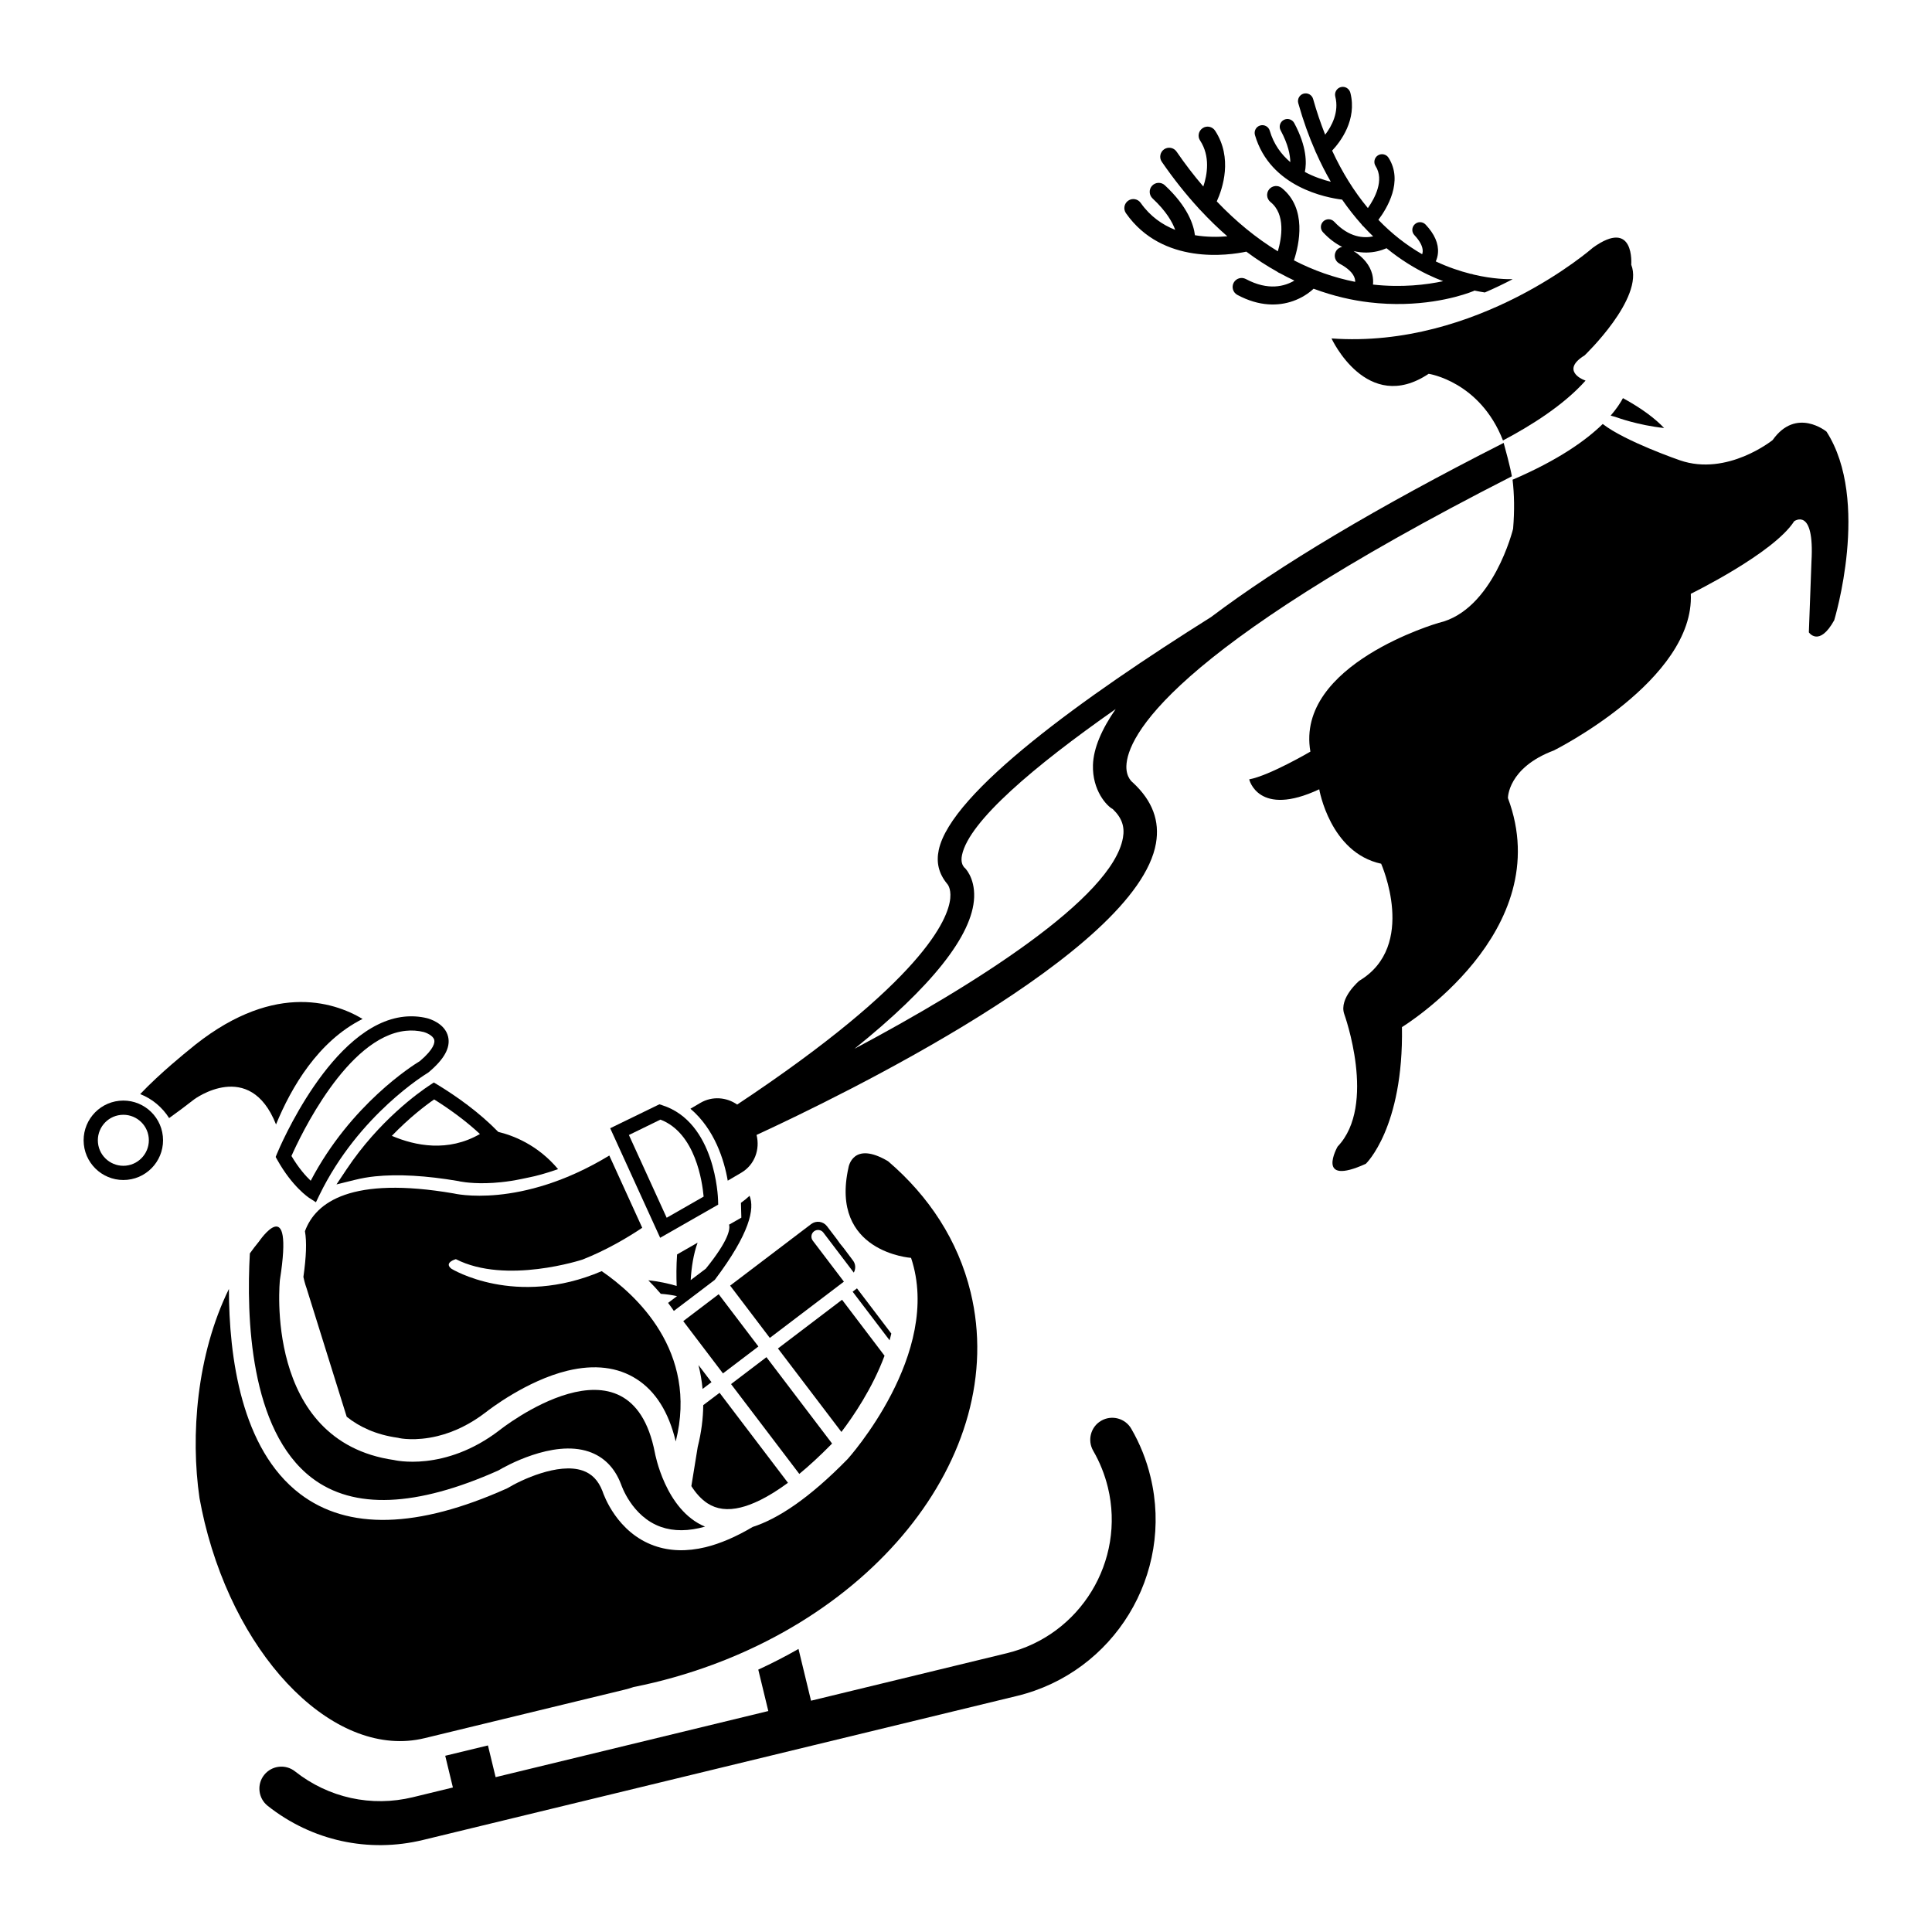
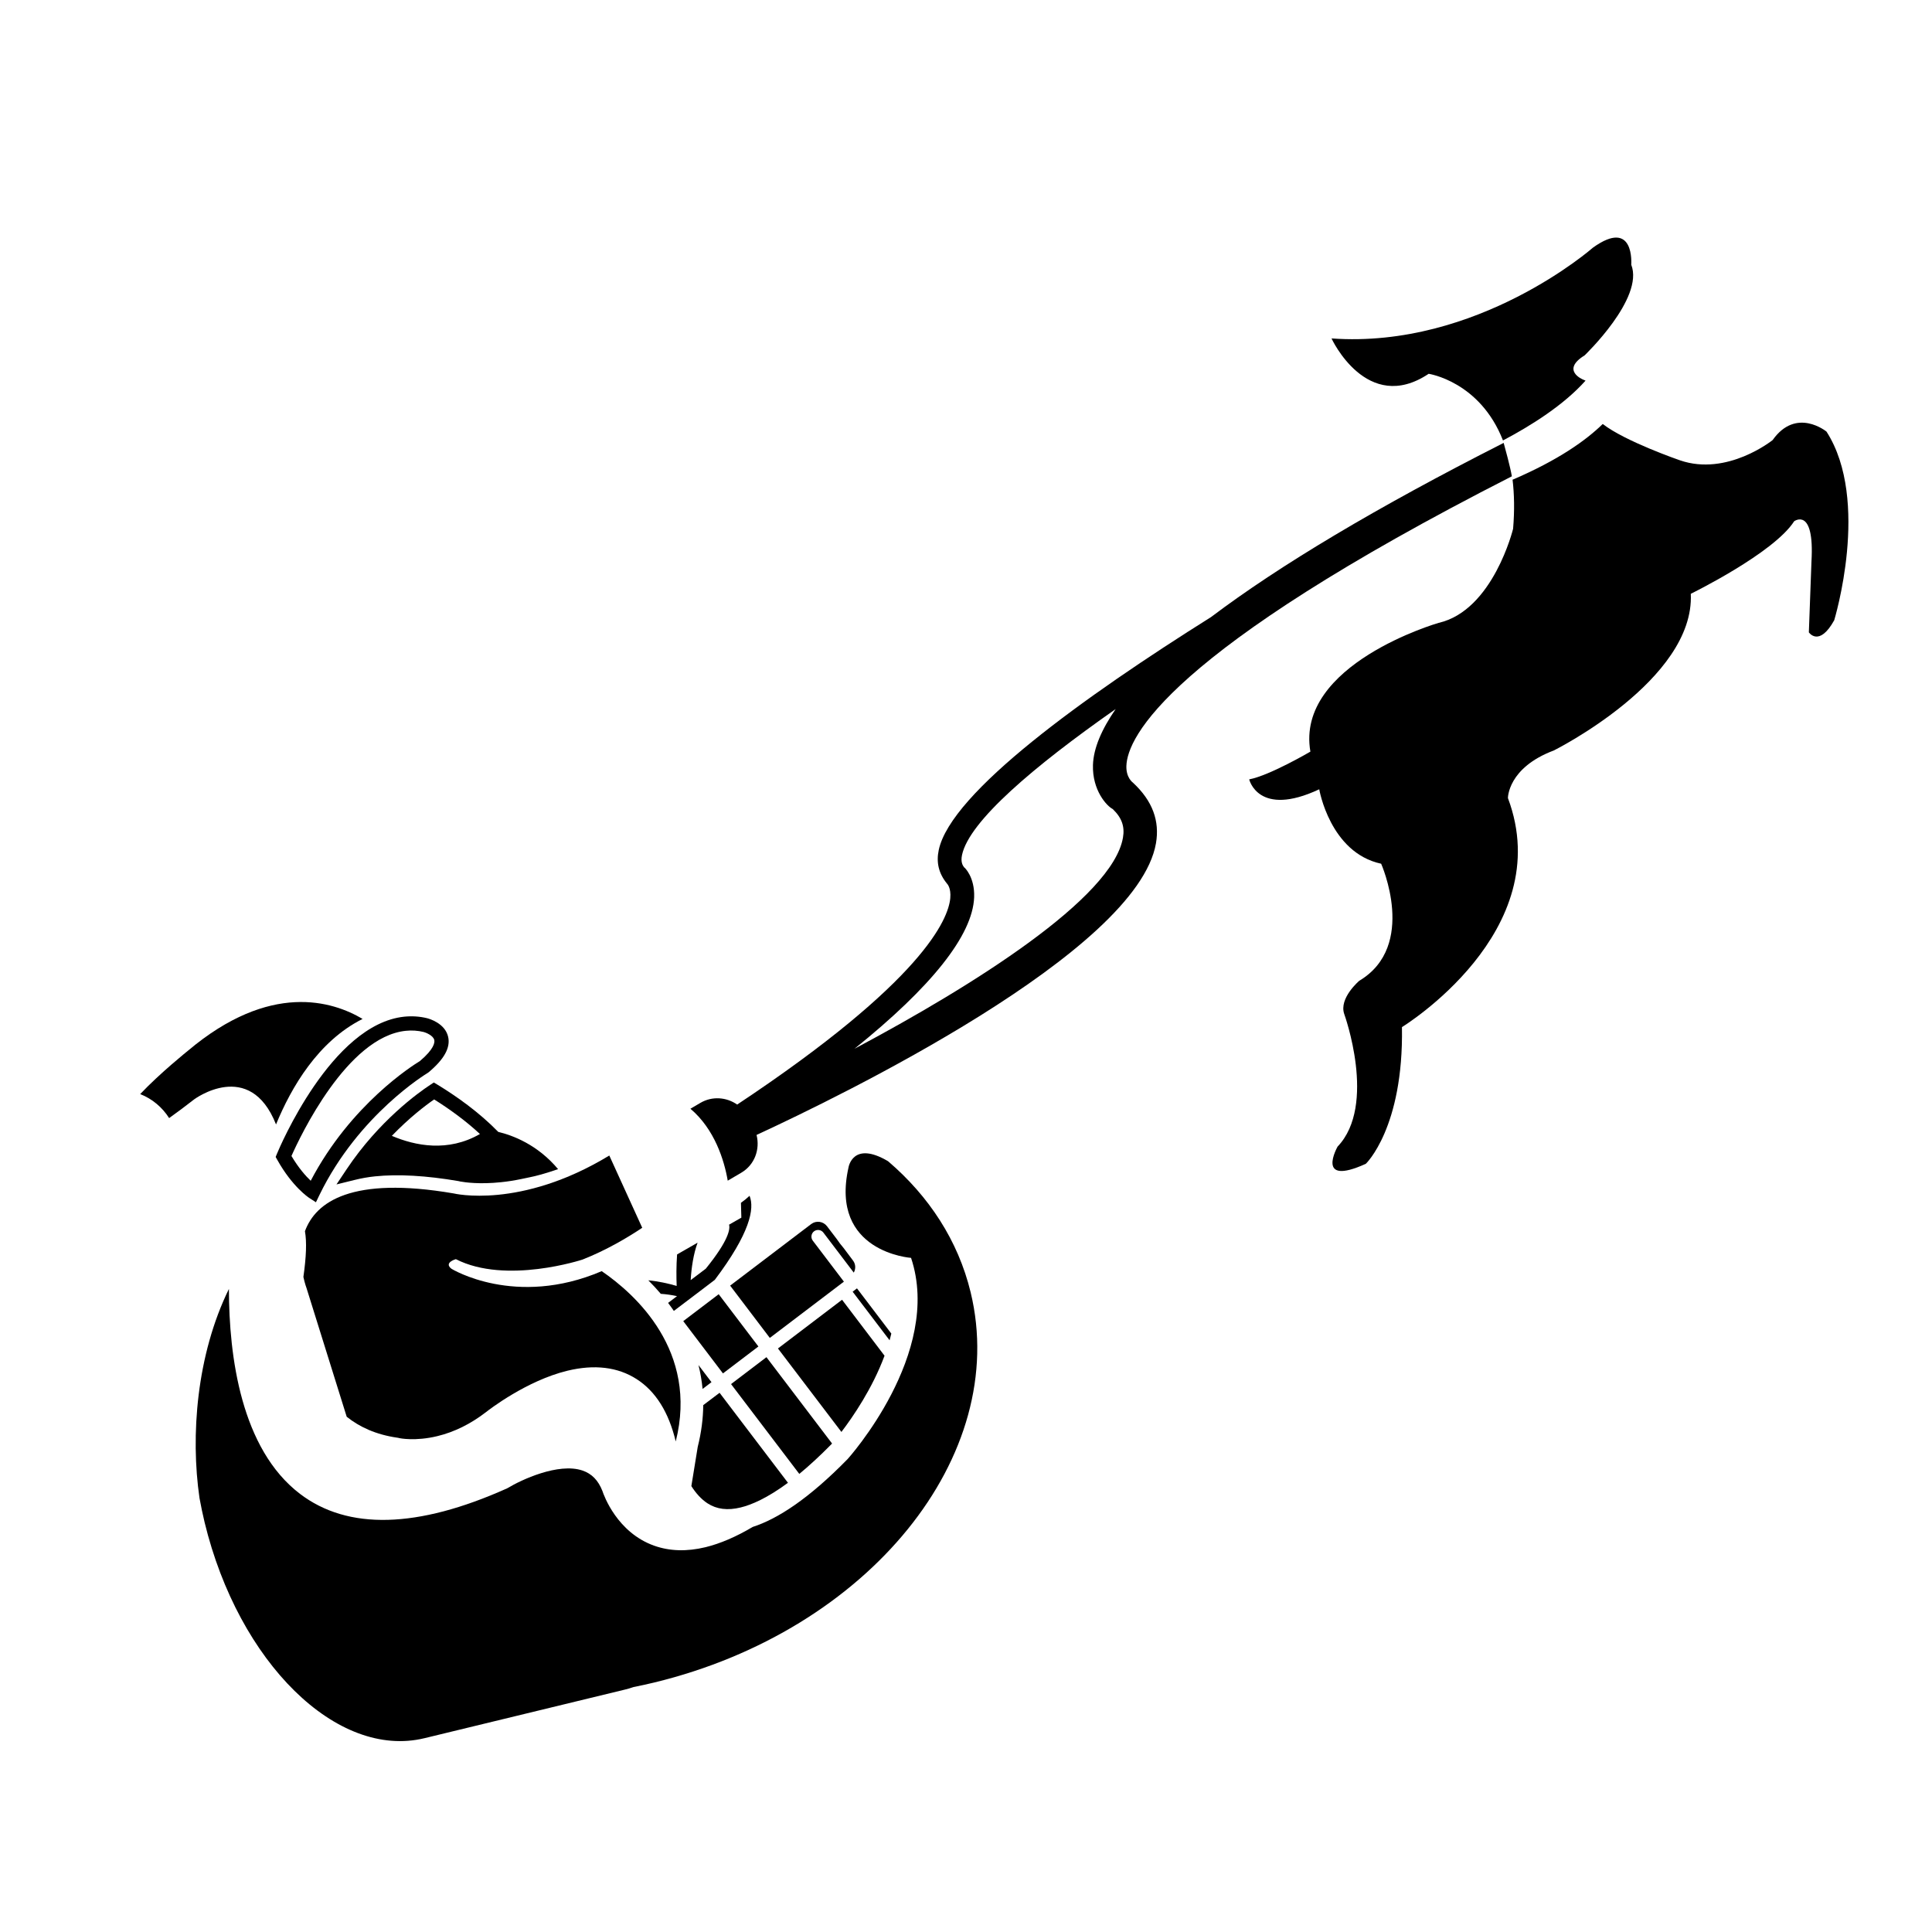
<svg xmlns="http://www.w3.org/2000/svg" fill="#000000" width="800px" height="800px" version="1.1" viewBox="144 144 512 512">
  <g>
    <path d="m334.46 486.98 10.523 13.852-9.391 7.133-10.523-13.852z" />
    <path d="m367.6 474.78c-0.348-0.41-0.691-0.82-1.023-1.258-0.27-0.363-0.535-0.738-0.789-1.117l-2.629-3.449c-0.488-0.629-1.18-1.039-1.969-1.148s-1.574 0.094-2.219 0.582l-21.477 16.312 10.516 13.855 19.633-14.91-8.25-10.863c-0.582-0.77-0.441-1.891 0.332-2.473 0.77-0.582 1.891-0.441 2.473 0.332l8.062 10.613c0.566-1.008 0.504-2.266-0.203-3.195z" />
    <path d="m380.21 497.41-9.102-11.98-1.148 0.883 1.008 1.324 0.488 0.645 8.297 10.91c0.16-0.586 0.316-1.184 0.457-1.781z" />
    <path d="m378.41 503.28-11.258-14.832-16.988 12.91 16.816 22.121c3.086-4.047 8.203-11.512 11.43-20.199z" />
    <path d="m364.39 526.68c0.031-0.031 0.062-0.078 0.109-0.141l-17.383-22.875-9.383 7.133 18.09 23.805c2.582-2.129 5.434-4.742 8.566-7.922z" />
-     <path d="m443.8 522.63c-1.605-2.785-5.18-3.731-7.965-2.125-2.785 1.605-3.731 5.18-2.125 7.965 1.746 3.008 3.055 6.281 3.891 9.699 4.723 19.508-7.289 39.234-26.812 43.957l-51.859 12.578-3.32-13.715c-3.449 1.969-6.992 3.793-10.66 5.481l2.66 10.973-72.266 17.523-2.035-8.406-11.32 2.738 2.031 8.406-10.629 2.582c-10.973 2.66-22.34 0.156-31.203-6.848-2.519-2-6.188-1.574-8.188 0.945-2 2.519-1.574 6.188 0.945 8.188 11.699 9.258 26.703 12.547 41.172 9.035l157.39-38.164c25.758-6.25 41.629-32.273 35.395-58.031-1.074-4.5-2.789-8.797-5.106-12.781z" />
-     <path d="m212.64 473c-0.852 1.023-1.652 2.094-2.426 3.164-0.93 16.562-0.125 46.871 16.453 59.512 11.02 8.406 27.629 7.731 49.391-1.984 1.605-0.961 14.406-8.25 23.992-4.992 3.969 1.355 6.832 4.234 8.5 8.566l0.062 0.156c0.031 0.078 2.801 8.5 10.547 11.227 3.418 1.195 7.32 1.164 11.684-0.078-10.578-4.359-13.289-19.555-13.289-19.555-6.504-33.582-41.094-6.062-41.094-6.062-14.625 11.289-28.07 7.965-28.07 7.965-34.715-4.992-30.211-47.734-30.211-47.734 3.781-24.008-5.523-10.184-5.539-10.184z" />
    <path d="m256.49 604.64 53.043-12.863c0.805-0.188 1.59-0.426 2.363-0.691 1.844-0.363 3.668-0.77 5.512-1.211 56.805-13.777 94.324-60.062 83.82-103.41-3.32-13.715-11.066-25.488-21.883-34.73-9.398-5.559-10.484 1.668-10.484 1.668-5.039 22.484 16.578 23.945 16.578 23.945 8.469 25.332-16.801 53.309-16.801 53.309-10.25 10.484-18.516 15.855-25.16 17.996-4.41 2.613-8.582 4.41-12.5 5.367-4.945 1.195-9.492 1.07-13.617-0.395-9.824-3.496-13.336-13.336-13.715-14.5-1.102-2.816-2.816-4.582-5.273-5.414-6.422-2.188-16.422 2.566-19.727 4.582l-0.301 0.156c-23.711 10.629-42.164 11.098-54.852 1.434-15.602-11.902-18.812-36.367-18.828-54.301-8.582 17.523-10.203 38.871-7.793 55.434 0.395 2.141 0.836 4.281 1.355 6.438 9.031 37.188 35.102 62.805 58.262 57.184z" />
-     <path d="m474.29 210.69c2.738 2.047 5.465 3.793 8.141 5.289 0.156 0.125 0.332 0.234 0.52 0.332 0.062 0.031 0.109 0.031 0.172 0.062 1.309 0.723 2.613 1.371 3.906 1.984-2.551 1.512-6.91 2.769-12.863-0.41-1.164-0.613-2.598-0.188-3.227 0.977-0.613 1.164-0.188 2.598 0.977 3.227 5.84 3.133 10.91 2.977 14.738 1.637 2.297-0.805 4.156-2.047 5.465-3.273 5.367 2 10.359 3.086 14.754 3.606 13.098 1.559 23.051-1.34 26.418-2.535 0.723-0.25 1.133-0.426 1.227-0.457 0.078-0.031 0.156-0.078 0.219-0.125 0.961 0.203 1.891 0.363 2.754 0.504 2.644-1.133 5.117-2.332 7.398-3.527-1.309 0.031-5.195 0-10.344-1.211-0.27-0.109-0.535-0.188-0.82-0.203-2.801-0.707-5.934-1.746-9.227-3.289 0.285-0.645 0.52-1.402 0.582-2.281 0.188-2.457-0.914-4.977-3.273-7.477-0.77-0.82-2.062-0.867-2.883-0.078-0.82 0.77-0.867 2.062-0.078 2.883 1.496 1.59 2.25 3.086 2.188 4.312-0.016 0.285-0.078 0.52-0.141 0.738-4.219-2.426-8.109-5.481-11.602-9.117 2.297-3.055 6.66-10.203 2.691-16.453-0.598-0.945-1.875-1.227-2.816-0.629-0.945 0.598-1.227 1.875-0.629 2.816 2.394 3.762-0.219 8.566-2.031 11.148-3.652-4.394-6.816-9.477-9.477-15.223 2.203-2.348 6.66-8.156 4.832-15.336-0.301-1.125-1.418-1.785-2.519-1.5-1.086 0.285-1.746 1.402-1.48 2.488 1.07 4.156-0.961 7.887-2.676 10.125-1.195-3.008-2.266-6.156-3.195-9.461-0.301-1.086-1.434-1.715-2.519-1.418-1.086 0.301-1.715 1.434-1.418 2.519 1.309 4.66 2.832 8.863 4.519 12.691 0.047 0.156 0.109 0.316 0.203 0.457 1.227 2.769 2.535 5.32 3.906 7.684-1.984-0.488-4.457-1.289-6.879-2.598 0.488-2.332 0.551-6.676-2.816-12.957-0.535-0.992-1.777-1.371-2.769-0.836s-1.371 1.777-0.836 2.769c2.031 3.777 2.535 6.582 2.566 8.422-2.379-2.031-4.394-4.723-5.449-8.328-0.316-1.086-1.449-1.699-2.535-1.387-1.086 0.316-1.699 1.449-1.387 2.535 4.062 13.902 19.082 16.625 23.098 17.113 1.668 2.41 3.402 4.598 5.148 6.551 0.094 0.141 0.203 0.285 0.332 0.41 0.047 0.031 0.078 0.062 0.125 0.094 0.867 0.945 1.746 1.844 2.629 2.691-2.488 0.52-6.375 0.332-10.328-3.891-0.77-0.82-2.062-0.867-2.883-0.094-0.82 0.77-0.867 2.062-0.094 2.883 1.668 1.793 3.387 3.039 5.086 3.891-0.691 0.125-1.34 0.551-1.684 1.227-0.613 1.164-0.172 2.598 0.992 3.211 2.25 1.195 3.652 2.551 4.031 3.938 0.094 0.316 0.125 0.613 0.109 0.883-5.574-1.102-11.004-3.008-16.23-5.699 1.402-4.234 3.512-13.762-3.227-19.176-1.023-0.82-2.519-0.66-3.352 0.363-0.82 1.023-0.66 2.519 0.363 3.352 4.047 3.242 2.977 9.523 1.953 13.066-5.684-3.465-11.098-7.887-16.184-13.227 1.559-3.418 4.281-11.508-0.441-18.734-0.723-1.102-2.203-1.418-3.289-0.691-1.102 0.723-1.418 2.203-0.691 3.289 2.738 4.188 1.906 9.07 0.852 12.188-2.457-2.867-4.816-5.934-7.086-9.242-0.738-1.086-2.234-1.355-3.305-0.613-1.07 0.738-1.355 2.234-0.613 3.305 3.195 4.644 6.473 8.723 9.762 12.312 0.109 0.156 0.234 0.301 0.395 0.426 2.394 2.582 4.801 4.914 7.211 7.008-2.379 0.203-5.398 0.25-8.582-0.285-0.332-2.754-1.891-7.574-7.981-13.242-0.961-0.898-2.473-0.836-3.371 0.125-0.898 0.961-0.836 2.473 0.125 3.371 3.652 3.402 5.273 6.312 6 8.328-3.387-1.34-6.629-3.559-9.148-7.148-0.754-1.07-2.234-1.34-3.32-0.582-1.07 0.754-1.34 2.234-0.582 3.32 9.695 13.805 27.285 11.16 31.895 10.184zm28.434-0.156c1.164 0.285 2.297 0.395 3.371 0.395 2.094-0.016 3.938-0.52 5.352-1.148 3.793 3.102 7.559 5.367 10.973 7.008 1.371 0.66 2.723 1.227 4.031 1.73-4.426 0.945-10.91 1.746-18.594 0.898 0.078-0.82 0.047-1.746-0.203-2.738-0.613-2.367-2.266-4.43-4.93-6.144z" />
    <path d="m217.4 449.75-0.348 0.852 0.441 0.789c3.969 7.102 8.266 9.949 8.438 10.059l1.793 1.164 0.93-1.922c10.391-21.379 28.496-32.227 28.668-32.34l0.25-0.172c4.141-3.465 5.84-6.535 5.195-9.398-0.82-3.637-5.07-4.816-5.574-4.945-1.984-0.488-4.031-0.613-6.047-0.41-19.34 2-33.164 34.922-33.746 36.324zm34.133-32.574c1.605-0.172 3.211-0.062 4.754 0.316 0.488 0.125 2.535 0.898 2.801 2.125 0.141 0.598 0.031 2.332-3.824 5.59-1.828 1.102-18.309 11.445-28.922 31.707-1.309-1.242-3.211-3.371-5.102-6.566 2.254-5.086 14.723-31.566 30.293-33.172z" />
-     <path d="m334.33 463.24-0.031-1.117c-0.016-0.852-0.707-20.75-14.832-25.238l-0.723-0.234-13.035 6.344 13.242 29.031zm-15.305-22.531c9.289 3.543 11.098 16.531 11.445 20.402l-9.793 5.606-10.012-21.93z" />
-     <path d="m175.6 435.72c-5.777 0.598-9.98 5.777-9.383 11.555s5.777 9.98 11.555 9.383c5.777-0.598 9.98-5.777 9.383-11.555-0.598-5.777-5.777-9.98-11.555-9.383zm1.781 17.191c-3.699 0.379-7.039-2.312-7.414-6.031-0.379-3.699 2.312-7.039 6.031-7.414 3.699-0.379 7.039 2.312 7.414 6.031 0.375 3.699-2.316 7.019-6.031 7.414z" />
    <path d="m217.15 441.99c4.016-9.793 11.148-22.059 22.938-27.961-7.902-4.707-24.48-9.949-46.258 8.406 0 0-7.398 5.918-12.676 11.508 3.164 1.242 5.84 3.481 7.668 6.359 2.047-1.465 4.281-3.117 6.613-4.945-0.012 0.004 14.754-10.984 21.715 6.633z" />
    <path d="m258.96 430.87-0.992 0.66c-3.023 1.984-13.523 9.477-22.105 22.324l-2.691 4.031 4.707-1.164c1.891-0.473 3.684-0.789 5.527-0.977 6.094-0.629 13.539-0.203 22.105 1.258l0.535 0.125h0.047c1.117 0.203 4.992 0.77 10.645 0.172 1.746-0.172 3.543-0.457 5.367-0.836l2.109-0.441c1.812-0.348 4.266-1.008 7.684-2.188-5.481-6.535-12.043-8.957-15.855-9.871-5.086-5.227-11.098-9.461-16.059-12.484zm-11.117 14.141c4.66-4.832 8.91-8.062 11.211-9.652 3.824 2.394 8.188 5.496 12.137 9.164-8.469 4.879-17.145 3.133-23.348 0.488z" />
    <path d="m340.3 543.49c2.832-0.691 6.977-2.441 12.516-6.535l-13.066-17.191-5.055-6.66-4.328 3.273c-0.031 3.481-0.488 7.18-1.465 11.082l-1.684 10.375c1.148 1.812 2.566 3.449 4.281 4.566 2.441 1.578 5.32 1.941 8.801 1.09z" />
    <path d="m264.22 460.27c-27.078-4.644-36.559 2.266-39.406 10.012 0.504 2.867 0.348 6.754-0.41 12.121 0.391 1.816 0.832 2.965 0.832 2.965l10.645 34.086c3.402 2.723 7.777 4.738 13.367 5.543l0.301 0.047 0.301 0.078s4.172 0.898 10.059-0.535c4.488-1.086 8.816-3.227 12.863-6.344 0.836-0.66 10.77-8.359 21.602-10.988 7.164-1.73 13.352-0.992 18.359 2.234 5.039 3.242 8.5 8.785 10.344 16.516 6.047-23.992-10.738-39.062-19.617-45.137-22.906 9.793-39.816-0.629-39.816-0.629-2.141-1.637 1.164-2.551 1.164-2.551 13.289 6.801 33.566 0.109 33.566 0.109 6.297-2.473 11.965-5.84 15.824-8.422l-8.727-19.148c-23.648 14.359-41.25 10.043-41.25 10.043z" />
    <path d="m332.55 510.29-3.449-4.535c0.504 2.016 0.883 4.125 1.086 6.328z" />
    <path d="m327.04 483.24c0.188-3.273 0.738-6.941 1.828-9.918l-5.434 3.117c-0.219 3.039-0.203 5.969-0.109 8.344-2.219-0.645-4.879-1.242-7.512-1.48 1.102 1.102 2.219 2.297 3.305 3.574 1.449 0.094 2.93 0.316 4.297 0.613l-2.363 1.793c0.52 0.691 1.023 1.387 1.527 2.125l1.18-0.898 5.07-3.84 4.598-3.496c9.305-12.344 10.598-18.863 9.211-22.277-0.691 0.645-1.387 1.227-2.078 1.715l-0.203 0.141 0.109 3.938-3.258 1.859c0.301 1.102 0 4.047-6.172 11.668z" />
-     <path d="m570.84 254.14c0.504 0.125 1.07 0.301 1.715 0.504 0 0 5.543 2.047 12.453 2.785-2.234-2.363-5.684-5.07-10.91-7.918-0.66 1.23-1.684 2.82-3.258 4.629z" />
+     <path d="m570.84 254.14z" />
    <path d="m522.61 243.06s13.586 2 19.695 17.664c7.461-3.938 16.121-9.383 21.883-15.855-0.219-0.094-0.441-0.188-0.676-0.285 0 0-5.969-2.441 0.426-6.406 0 0 15.855-15.145 12.359-24.027 0 0 0.992-12.516-10.156-4.519 0 0-30.48 26.828-69.273 24.059 0 0.02 9.367 20.297 25.742 9.371z" />
    <path d="m628.04 258.38s-8.016-6.598-14.266 2.234c0 0-12.027 9.715-24.594 5.367 0 0-14.469-4.977-20.438-9.621-4.41 4.312-11.73 9.555-23.898 14.77 0.457 3.809 0.551 8.125 0.141 13.004 0 0-5.273 21.633-19.742 24.938 0 0-38.008 10.941-33.977 34.117 0 0-10.816 6.344-16.215 7.352 0 0 2.379 10.219 18.562 2.629 0 0 2.832 16.801 16.406 19.727 0 0 9.684 21.773-5.793 31.016 0 0-5.465 4.613-3.984 8.832 0 0 8.738 24.121-1.762 35.109 0 0-6.094 10.723 7.477 4.566 0 0 10.027-9.508 9.574-36.227 0 0 41.375-25.254 28.086-60.691 0 0-0.094-8.016 12.172-12.625 0 0 37.359-18.641 36.289-41.516 0 0 21.965-10.738 27.395-19.223 0 0 5.434-3.953 4.582 10.676l-0.691 18.766s2.707 4.031 6.723-3.211c-0.016 0.016 9.699-31.691-2.047-49.988z" />
    <path d="m544.66 270.22c-0.441-2.519-1.777-7.445-2.172-8.848-33.754 17.129-59.449 32.496-77.555 46.16-33.457 21.004-68.926 46.43-72.156 61.73-0.676 3.211-0.078 6.125 2.188 8.91 0.047 0.047 1.117 1.102 0.867 3.856-0.504 5.527-7.086 21.898-56.473 54.695-2.816-1.969-6.613-2.297-9.762-0.441l-2.629 1.543c6.422 5.434 8.973 13.68 9.887 19.066l3.59-2.109c3.559-2.094 5.008-6.203 4.047-10.012 22.137-10.219 100.84-48.43 105.85-77.289 1.008-5.84-0.836-11.211-6.141-16.105-0.016-0.016-1.793-1.258-1.699-4.375 0.23-7.602 10.812-30.223 102.16-76.781zm-174.21 151.71c20.34-16.359 31.316-30.039 31.707-40.133 0.203-5.352-2.535-7.934-2.66-7.949-0.426-0.551-0.93-1.465-0.551-3.273 1.891-8.941 19.02-23.473 40.715-38.668-3.668 5.32-5.871 10.312-6.016 14.816-0.203 6.769 3.699 10.91 5.242 11.684 2.394 2.297 3.227 4.629 2.707 7.59-2.781 16.008-39.641 39.168-71.145 55.934z" />
  </g>
</svg>